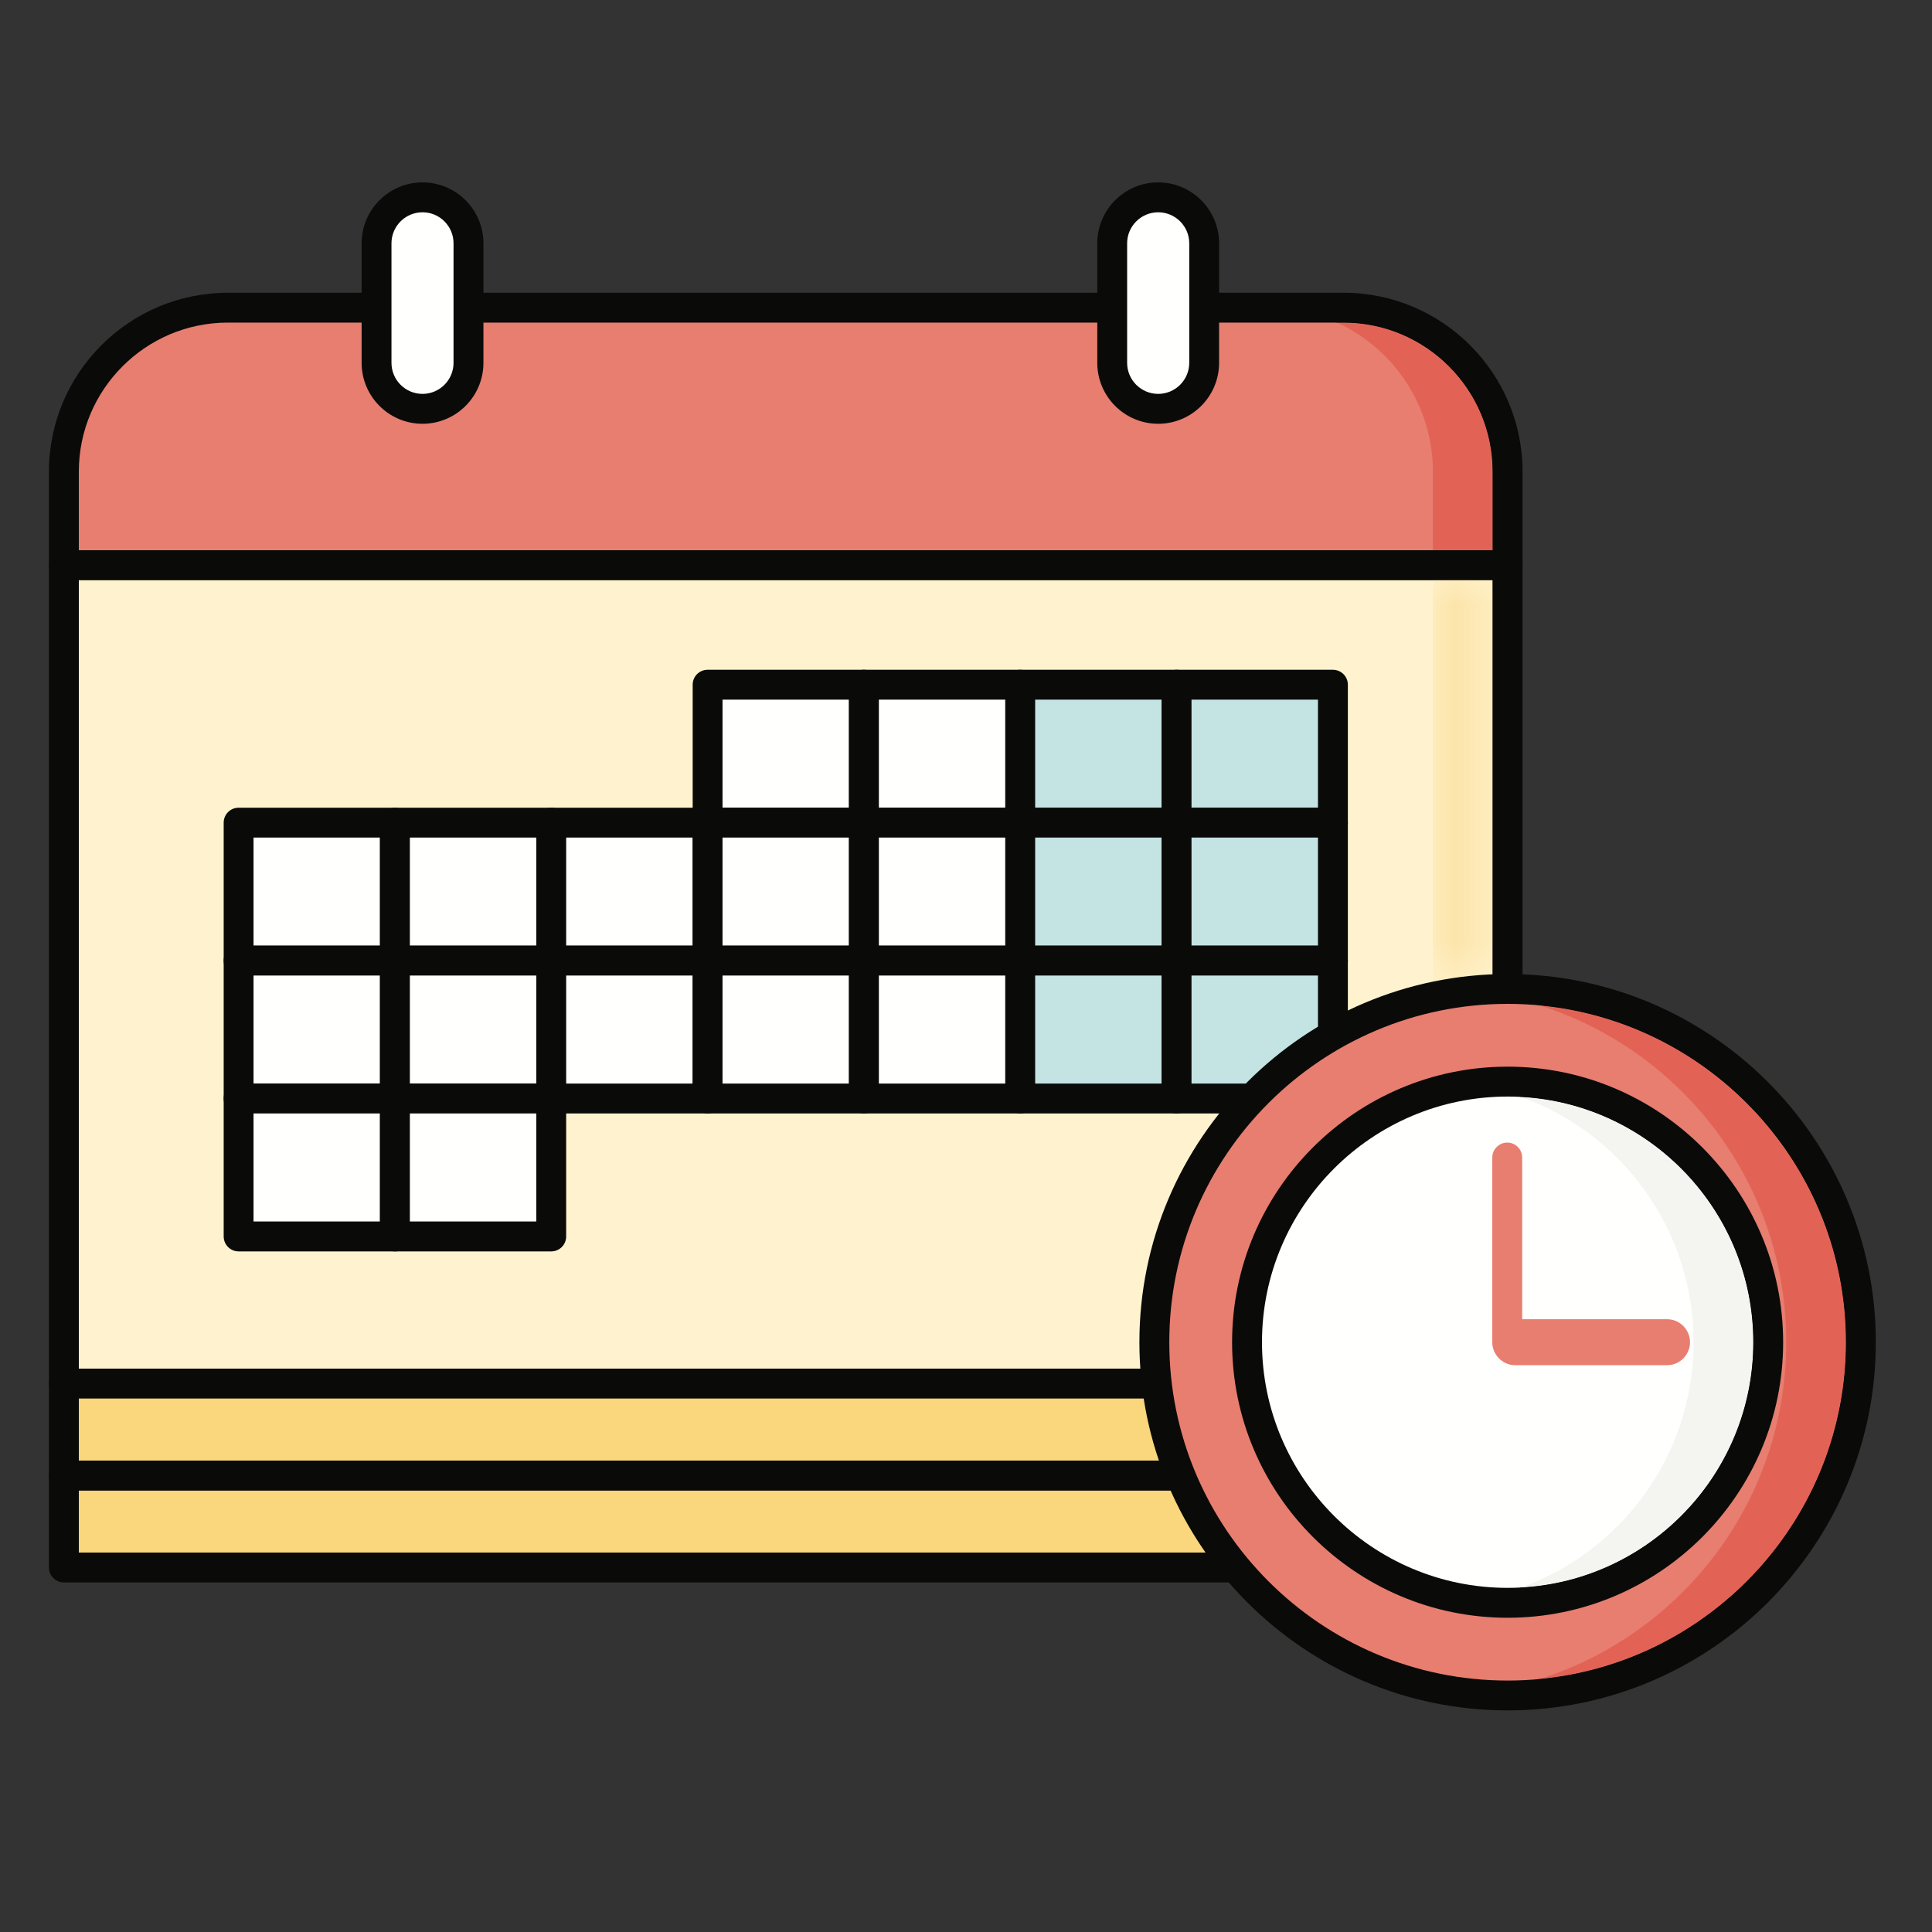
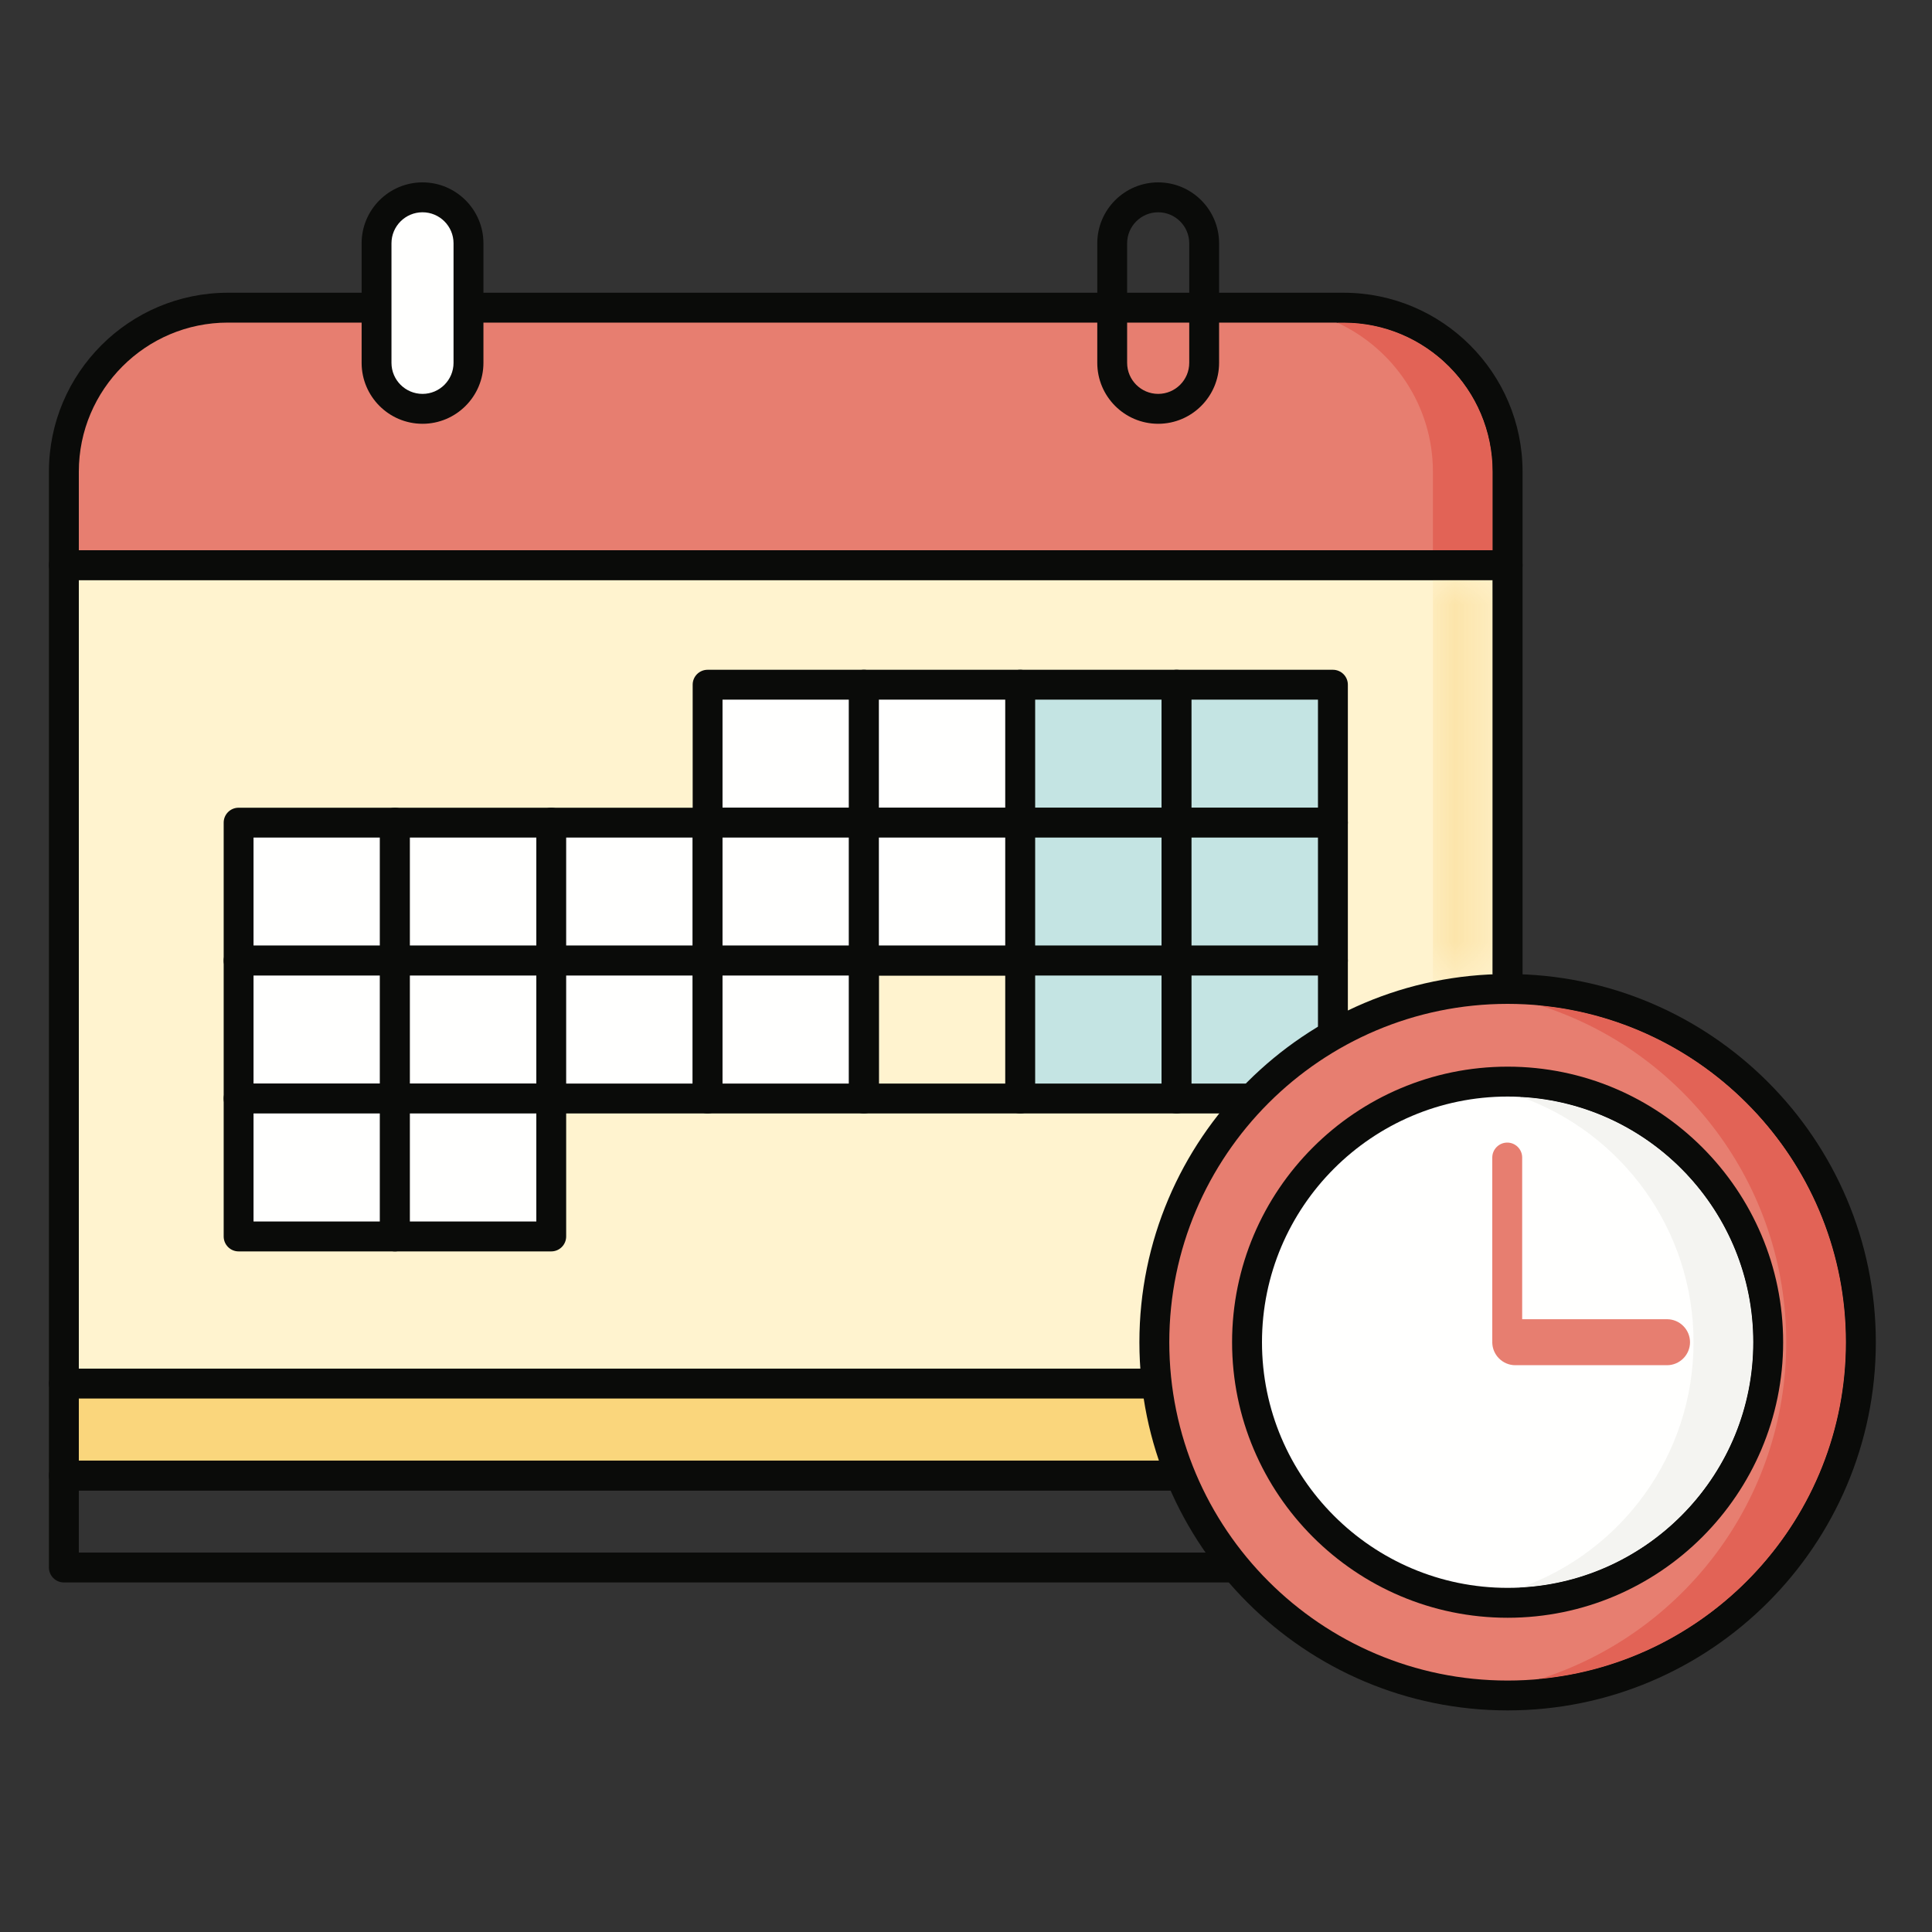
<svg xmlns="http://www.w3.org/2000/svg" xmlns:xlink="http://www.w3.org/1999/xlink" width="40px" height="40px" viewBox="0 0 40 40" version="1.1">
  <rect x="0" y="0" width="40" height="40" fill="#333333" stroke="none" />
  <title>Organiza</title>
  <defs>
    <path d="M0.052,8.323 L0.052,0.01 L1.289,0.01 L1.289,8.172 C0.867,8.189 0.454,8.24 0.052,8.323 L0.052,8.323 Z" id="path-1" />
  </defs>
  <g id="Organiza" stroke="none" stroke-width="1" fill="none" fill-rule="evenodd">
    <g id="Group" transform="translate(0, 3)">
      <g id="shutterstock_1254828208" transform="translate(0, -0)">
        <polygon id="Fill-21" fill="#FFF3CF" points="1.323 25.646 31.214 25.646 31.214 8.701 1.323 8.701" />
        <path d="M1.632,25.336 L30.904,25.336 L30.904,9.01 L1.632,9.01 L1.632,25.336 Z M31.214,25.955 L1.323,25.955 C1.152,25.955 1.013,25.816 1.013,25.646 L1.013,8.701 C1.013,8.53 1.152,8.392 1.323,8.392 L31.214,8.392 C31.384,8.392 31.523,8.53 31.523,8.701 L31.523,25.646 C31.523,25.816 31.384,25.955 31.214,25.955 L31.214,25.955 Z" id="Fill-22" fill="#0A0B09" />
        <g id="Group-25" transform="translate(29.615, 9)">
          <mask id="mask-2" fill="white">
            <use xlink:href="#path-1" />
          </mask>
          <g id="Clip-24" />
          <polygon id="Fill-23" fill="#FCE4A9" mask="url(#mask-2)" points="0.052 8.323 1.289 8.323 1.289 0.01 0.052 0.01" />
        </g>
        <path d="M30.904,17.172 L30.904,9.01 L31.214,9.01 L31.214,17.166 C31.11,17.166 31.007,17.168 30.904,17.172" id="Fill-26" fill="#0A0B09" />
-         <polygon id="Fill-27" fill="#FAD67C" points="1.323 29.453 31.214 29.453 31.214 27.55 1.323 27.55" />
        <path d="M1.632,29.144 L30.904,29.144 L30.904,27.859 L1.632,27.859 L1.632,29.144 Z M31.214,29.763 L1.323,29.763 C1.152,29.763 1.013,29.624 1.013,29.454 L1.013,27.55 C1.013,27.379 1.152,27.24 1.323,27.24 L31.214,27.24 C31.384,27.24 31.523,27.379 31.523,27.55 L31.523,29.454 C31.523,29.624 31.384,29.763 31.214,29.763 L31.214,29.763 Z" id="Fill-28" fill="#0A0B09" />
        <path d="M27.818,3.37 L4.718,3.37 C2.85,3.37 1.323,4.898 1.323,6.765 L1.323,8.701 L31.214,8.701 L31.214,6.765 C31.214,4.898 29.686,3.37 27.818,3.37" id="Fill-29" fill="#E77E70" />
        <path d="M1.632,8.392 L30.904,8.392 L30.904,6.765 C30.904,5.064 29.52,3.679 27.818,3.679 L4.718,3.679 C3.016,3.679 1.632,5.064 1.632,6.765 L1.632,8.392 M31.214,9.01 L1.323,9.01 C1.152,9.01 1.013,8.872 1.013,8.701 L1.013,6.765 C1.013,4.723 2.675,3.061 4.718,3.061 L27.818,3.061 C29.861,3.061 31.523,4.723 31.523,6.765 L31.523,8.701 C31.523,8.872 31.384,9.01 31.214,9.01" id="Fill-30" fill="#0A0B09" />
        <path d="M30.904,8.392 L29.667,8.392 L29.667,6.765 C29.667,5.401 28.852,4.218 27.684,3.679 L27.818,3.679 C29.52,3.679 30.904,5.064 30.904,6.765 L30.904,8.392" id="Fill-31" fill="#E26356" />
        <path d="M31.214,8.701 L29.667,8.701 L29.667,8.392 L30.904,8.392 L30.904,6.765 C30.904,5.064 29.52,3.679 27.818,3.679 L27.684,3.679 C27.253,3.481 26.775,3.37 26.272,3.37 L27.818,3.37 C29.686,3.37 31.214,4.898 31.214,6.765 L31.214,8.701" id="Fill-32" fill="#0A0B09" />
        <path d="M8.748,5.464 L8.748,5.464 C8.224,5.464 7.796,5.036 7.796,4.512 L7.796,2.037 C7.796,1.514 8.224,1.085 8.748,1.085 C9.271,1.085 9.7,1.514 9.7,2.037 L9.7,4.512 C9.7,5.036 9.271,5.464 8.748,5.464" id="Fill-33" fill="#FFFFFE" />
        <path d="M8.748,1.395 C8.393,1.395 8.105,1.683 8.105,2.037 L8.105,4.512 C8.105,4.867 8.393,5.155 8.748,5.155 C9.102,5.155 9.39,4.867 9.39,4.512 L9.39,2.037 C9.39,1.683 9.102,1.395 8.748,1.395 Z M8.748,5.774 C8.052,5.774 7.487,5.208 7.487,4.512 L7.487,2.037 C7.487,1.342 8.052,0.776 8.748,0.776 C9.443,0.776 10.009,1.342 10.009,2.037 L10.009,4.512 C10.009,5.208 9.443,5.774 8.748,5.774 L8.748,5.774 Z" id="Fill-34" fill="#0A0B09" />
-         <path d="M23.979,5.464 L23.979,5.464 C23.455,5.464 23.027,5.036 23.027,4.512 L23.027,2.037 C23.027,1.514 23.455,1.085 23.979,1.085 C24.502,1.085 24.931,1.514 24.931,2.037 L24.931,4.512 C24.931,5.036 24.502,5.464 23.979,5.464" id="Fill-35" fill="#FFFFFE" />
        <path d="M23.979,1.395 C23.625,1.395 23.336,1.683 23.336,2.037 L23.336,4.512 C23.336,4.867 23.625,5.155 23.979,5.155 C24.333,5.155 24.622,4.867 24.622,4.512 L24.622,2.037 C24.622,1.683 24.333,1.395 23.979,1.395 Z M23.979,5.774 C23.283,5.774 22.718,5.208 22.718,4.512 L22.718,2.037 C22.718,1.342 23.283,0.776 23.979,0.776 C24.674,0.776 25.24,1.342 25.24,2.037 L25.24,4.512 C25.24,5.208 24.674,5.774 23.979,5.774 L23.979,5.774 Z" id="Fill-36" fill="#0A0B09" />
        <polygon id="Fill-37" fill="#FFFFFE" points="4.94 16.888 8.177 16.888 8.177 14.032 4.94 14.032" />
        <path d="M5.249,16.579 L7.867,16.579 L7.867,14.341 L5.249,14.341 L5.249,16.579 Z M8.177,17.197 L4.94,17.197 C4.769,17.197 4.631,17.059 4.631,16.888 L4.631,14.032 C4.631,13.861 4.769,13.723 4.94,13.723 L8.177,13.723 C8.347,13.723 8.486,13.861 8.486,14.032 L8.486,16.888 C8.486,17.059 8.347,17.197 8.177,17.197 L8.177,17.197 Z" id="Fill-38" fill="#0A0B09" />
        <polygon id="Fill-39" fill="#FFFFFE" points="4.94 19.744 8.177 19.744 8.177 16.888 4.94 16.888" />
        <path d="M5.249,19.434 L7.867,19.434 L7.867,17.197 L5.249,17.197 L5.249,19.434 Z M8.177,20.053 L4.94,20.053 C4.769,20.053 4.631,19.914 4.631,19.744 L4.631,16.888 C4.631,16.717 4.769,16.579 4.94,16.579 L8.177,16.579 C8.347,16.579 8.486,16.717 8.486,16.888 L8.486,19.744 C8.486,19.914 8.347,20.053 8.177,20.053 L8.177,20.053 Z" id="Fill-40" fill="#0A0B09" />
        <polygon id="Fill-41" fill="#FFFFFE" points="4.94 22.599 8.177 22.599 8.177 19.744 4.94 19.744" />
        <path d="M5.249,22.29 L7.867,22.29 L7.867,20.053 L5.249,20.053 L5.249,22.29 Z M8.177,22.909 L4.94,22.909 C4.769,22.909 4.631,22.77 4.631,22.599 L4.631,19.744 C4.631,19.573 4.769,19.434 4.94,19.434 L8.177,19.434 C8.347,19.434 8.486,19.573 8.486,19.744 L8.486,22.599 C8.486,22.77 8.347,22.909 8.177,22.909 L8.177,22.909 Z" id="Fill-42" fill="#0A0B09" />
        <polygon id="Fill-43" fill="#FFFFFE" points="8.177 16.888 11.413 16.888 11.413 14.032 8.177 14.032" />
        <path d="M8.486,16.579 L11.104,16.579 L11.104,14.341 L8.486,14.341 L8.486,16.579 Z M11.413,17.197 L8.177,17.197 C8.006,17.197 7.867,17.059 7.867,16.888 L7.867,14.032 C7.867,13.861 8.006,13.723 8.177,13.723 L11.413,13.723 C11.584,13.723 11.722,13.861 11.722,14.032 L11.722,16.888 C11.722,17.059 11.584,17.197 11.413,17.197 L11.413,17.197 Z" id="Fill-44" fill="#0A0B09" />
        <polygon id="Fill-45" fill="#FFFFFE" points="8.177 19.744 11.413 19.744 11.413 16.888 8.177 16.888" />
        <path d="M8.486,19.434 L11.104,19.434 L11.104,17.197 L8.486,17.197 L8.486,19.434 Z M11.413,20.053 L8.177,20.053 C8.006,20.053 7.867,19.914 7.867,19.744 L7.867,16.888 C7.867,16.717 8.006,16.579 8.177,16.579 L11.413,16.579 C11.584,16.579 11.722,16.717 11.722,16.888 L11.722,19.744 C11.722,19.914 11.584,20.053 11.413,20.053 L11.413,20.053 Z" id="Fill-46" fill="#0A0B09" />
        <polygon id="Fill-47" fill="#FFFFFE" points="8.177 22.599 11.413 22.599 11.413 19.744 8.177 19.744" />
        <path d="M8.486,22.29 L11.104,22.29 L11.104,20.053 L8.486,20.053 L8.486,22.29 Z M11.413,22.909 L8.177,22.909 C8.006,22.909 7.867,22.77 7.867,22.599 L7.867,19.744 C7.867,19.573 8.006,19.434 8.177,19.434 L11.413,19.434 C11.584,19.434 11.722,19.573 11.722,19.744 L11.722,22.599 C11.722,22.77 11.584,22.909 11.413,22.909 L11.413,22.909 Z" id="Fill-48" fill="#0A0B09" />
        <polygon id="Fill-49" fill="#FFFFFE" points="11.413 16.888 14.65 16.888 14.65 14.032 11.413 14.032" />
        <path d="M11.722,16.579 L14.341,16.579 L14.341,14.341 L11.722,14.341 L11.722,16.579 Z M14.65,17.197 L11.413,17.197 C11.242,17.197 11.104,17.059 11.104,16.888 L11.104,14.032 C11.104,13.861 11.242,13.723 11.413,13.723 L14.65,13.723 C14.821,13.723 14.959,13.861 14.959,14.032 L14.959,16.888 C14.959,17.059 14.821,17.197 14.65,17.197 L14.65,17.197 Z" id="Fill-50" fill="#0A0B09" />
        <polygon id="Fill-51" fill="#FFFFFE" points="11.413 19.744 14.65 19.744 14.65 16.888 11.413 16.888" />
        <path d="M11.722,19.434 L14.341,19.434 L14.341,17.197 L11.722,17.197 L11.722,19.434 Z M14.65,20.053 L11.413,20.053 C11.242,20.053 11.104,19.914 11.104,19.744 L11.104,16.888 C11.104,16.717 11.242,16.579 11.413,16.579 L14.65,16.579 C14.821,16.579 14.959,16.717 14.959,16.888 L14.959,19.744 C14.959,19.914 14.821,20.053 14.65,20.053 L14.65,20.053 Z" id="Fill-52" fill="#0A0B09" />
        <polygon id="Fill-53" fill="#FFFFFE" points="14.65 14.032 17.886 14.032 17.886 11.176 14.65 11.176" />
        <path d="M14.959,13.723 L17.577,13.723 L17.577,11.485 L14.959,11.485 L14.959,13.723 Z M17.886,14.341 L14.65,14.341 C14.479,14.341 14.341,14.203 14.341,14.032 L14.341,11.176 C14.341,11.005 14.479,10.867 14.65,10.867 L17.886,10.867 C18.057,10.867 18.196,11.005 18.196,11.176 L18.196,14.032 C18.196,14.203 18.057,14.341 17.886,14.341 L17.886,14.341 Z" id="Fill-54" fill="#0A0B09" />
        <polygon id="Fill-55" fill="#FFFFFE" points="14.65 16.888 17.886 16.888 17.886 14.032 14.65 14.032" />
        <path d="M14.959,16.579 L17.577,16.579 L17.577,14.341 L14.959,14.341 L14.959,16.579 Z M17.886,17.197 L14.65,17.197 C14.479,17.197 14.341,17.059 14.341,16.888 L14.341,14.032 C14.341,13.861 14.479,13.723 14.65,13.723 L17.886,13.723 C18.057,13.723 18.196,13.861 18.196,14.032 L18.196,16.888 C18.196,17.059 18.057,17.197 17.886,17.197 L17.886,17.197 Z" id="Fill-56" fill="#0A0B09" />
        <polygon id="Fill-57" fill="#FFFFFE" points="14.65 19.744 17.886 19.744 17.886 16.888 14.65 16.888" />
        <path d="M14.959,19.434 L17.577,19.434 L17.577,17.197 L14.959,17.197 L14.959,19.434 Z M17.886,20.053 L14.65,20.053 C14.479,20.053 14.341,19.914 14.341,19.744 L14.341,16.888 C14.341,16.717 14.479,16.579 14.65,16.579 L17.886,16.579 C18.057,16.579 18.196,16.717 18.196,16.888 L18.196,19.744 C18.196,19.914 18.057,20.053 17.886,20.053 L17.886,20.053 Z" id="Fill-58" fill="#0A0B09" />
        <polygon id="Fill-59" fill="#FFFFFE" points="17.886 14.032 21.123 14.032 21.123 11.176 17.886 11.176" />
-         <path d="M18.196,13.723 L20.814,13.723 L20.814,11.485 L18.196,11.485 L18.196,13.723 Z M21.123,14.341 L17.886,14.341 C17.716,14.341 17.577,14.203 17.577,14.032 L17.577,11.176 C17.577,11.005 17.716,10.867 17.886,10.867 L21.123,10.867 C21.294,10.867 21.432,11.005 21.432,11.176 L21.432,14.032 C21.432,14.203 21.294,14.341 21.123,14.341 L21.123,14.341 Z" id="Fill-60" fill="#0A0B09" />
+         <path d="M18.196,13.723 L20.814,13.723 L20.814,11.485 L18.196,11.485 L18.196,13.723 M21.123,14.341 L17.886,14.341 C17.716,14.341 17.577,14.203 17.577,14.032 L17.577,11.176 C17.577,11.005 17.716,10.867 17.886,10.867 L21.123,10.867 C21.294,10.867 21.432,11.005 21.432,11.176 L21.432,14.032 C21.432,14.203 21.294,14.341 21.123,14.341 L21.123,14.341 Z" id="Fill-60" fill="#0A0B09" />
        <polygon id="Fill-61" fill="#FFFFFE" points="17.886 16.888 21.123 16.888 21.123 14.032 17.886 14.032" />
        <path d="M18.196,16.579 L20.814,16.579 L20.814,14.341 L18.196,14.341 L18.196,16.579 Z M21.123,17.197 L17.886,17.197 C17.716,17.197 17.577,17.059 17.577,16.888 L17.577,14.032 C17.577,13.861 17.716,13.723 17.886,13.723 L21.123,13.723 C21.294,13.723 21.432,13.861 21.432,14.032 L21.432,16.888 C21.432,17.059 21.294,17.197 21.123,17.197 L21.123,17.197 Z" id="Fill-62" fill="#0A0B09" />
-         <polygon id="Fill-63" fill="#FFFFFE" points="17.886 19.744 21.123 19.744 21.123 16.888 17.886 16.888" />
        <path d="M18.196,19.434 L20.814,19.434 L20.814,17.197 L18.196,17.197 L18.196,19.434 Z M21.123,20.053 L17.886,20.053 C17.716,20.053 17.577,19.914 17.577,19.744 L17.577,16.888 C17.577,16.717 17.716,16.579 17.886,16.579 L21.123,16.579 C21.294,16.579 21.432,16.717 21.432,16.888 L21.432,19.744 C21.432,19.914 21.294,20.053 21.123,20.053 L21.123,20.053 Z" id="Fill-64" fill="#0A0B09" />
        <polygon id="Fill-65" fill="#C4E4E3" points="21.123 14.032 24.36 14.032 24.36 11.176 21.123 11.176" />
        <path d="M21.432,13.723 L24.05,13.723 L24.05,11.485 L21.432,11.485 L21.432,13.723 Z M24.36,14.341 L21.123,14.341 C20.952,14.341 20.814,14.203 20.814,14.032 L20.814,11.176 C20.814,11.005 20.952,10.867 21.123,10.867 L24.36,10.867 C24.53,10.867 24.669,11.005 24.669,11.176 L24.669,14.032 C24.669,14.203 24.53,14.341 24.36,14.341 L24.36,14.341 Z" id="Fill-66" fill="#0A0B09" />
        <polygon id="Fill-67" fill="#C4E4E3" points="21.123 16.888 24.36 16.888 24.36 14.032 21.123 14.032" />
        <path d="M21.432,16.579 L24.05,16.579 L24.05,14.341 L21.432,14.341 L21.432,16.579 Z M24.36,17.197 L21.123,17.197 C20.952,17.197 20.814,17.059 20.814,16.888 L20.814,14.032 C20.814,13.861 20.952,13.723 21.123,13.723 L24.36,13.723 C24.53,13.723 24.669,13.861 24.669,14.032 L24.669,16.888 C24.669,17.059 24.53,17.197 24.36,17.197 L24.36,17.197 Z" id="Fill-68" fill="#0A0B09" />
        <polygon id="Fill-69" fill="#C4E4E3" points="21.123 19.744 24.36 19.744 24.36 16.888 21.123 16.888" />
        <path d="M21.432,19.434 L24.05,19.434 L24.05,17.197 L21.432,17.197 L21.432,19.434 Z M24.36,20.053 L21.123,20.053 C20.952,20.053 20.814,19.914 20.814,19.744 L20.814,16.888 C20.814,16.717 20.952,16.579 21.123,16.579 L24.36,16.579 C24.53,16.579 24.669,16.717 24.669,16.888 L24.669,19.744 C24.669,19.914 24.53,20.053 24.36,20.053 L24.36,20.053 Z" id="Fill-70" fill="#0A0B09" />
        <polygon id="Fill-71" fill="#C4E4E3" points="24.36 14.032 27.596 14.032 27.596 11.176 24.36 11.176" />
        <path d="M24.669,13.723 L27.287,13.723 L27.287,11.485 L24.669,11.485 L24.669,13.723 Z M27.596,14.341 L24.36,14.341 C24.189,14.341 24.05,14.203 24.05,14.032 L24.05,11.176 C24.05,11.005 24.189,10.867 24.36,10.867 L27.596,10.867 C27.767,10.867 27.906,11.005 27.906,11.176 L27.906,14.032 C27.906,14.203 27.767,14.341 27.596,14.341 L27.596,14.341 Z" id="Fill-72" fill="#0A0B09" />
        <polygon id="Fill-73" fill="#C4E4E3" points="24.36 16.888 27.596 16.888 27.596 14.032 24.36 14.032" />
        <path d="M24.669,16.579 L27.287,16.579 L27.287,14.341 L24.669,14.341 L24.669,16.579 Z M27.596,17.197 L24.36,17.197 C24.189,17.197 24.05,17.059 24.05,16.888 L24.05,14.032 C24.05,13.861 24.189,13.723 24.36,13.723 L27.596,13.723 C27.767,13.723 27.906,13.861 27.906,14.032 L27.906,16.888 C27.906,17.059 27.767,17.197 27.596,17.197 L27.596,17.197 Z" id="Fill-74" fill="#0A0B09" />
        <polygon id="Fill-75" fill="#C4E4E3" points="24.36 19.744 27.596 19.744 27.596 16.888 24.36 16.888" />
        <path d="M24.669,19.434 L27.287,19.434 L27.287,17.197 L24.669,17.197 L24.669,19.434 Z M27.596,20.053 L24.36,20.053 C24.189,20.053 24.05,19.914 24.05,19.744 L24.05,16.888 C24.05,16.717 24.189,16.579 24.36,16.579 L27.596,16.579 C27.767,16.579 27.906,16.717 27.906,16.888 L27.906,19.744 C27.906,19.914 27.767,20.053 27.596,20.053 L27.596,20.053 Z" id="Fill-76" fill="#0A0B09" />
        <polyline id="Fill-77" fill="#FAD67C" points="27.596 25.646 1.323 25.646 1.323 27.55 31.214 27.55 31.214 22.028 27.596 25.646" />
        <path d="M1.632,27.24 L30.904,27.24 L30.904,22.775 L27.815,25.864 C27.757,25.922 27.678,25.955 27.596,25.955 L1.632,25.955 L1.632,27.24 Z M31.214,27.859 L1.323,27.859 C1.152,27.859 1.013,27.72 1.013,27.55 L1.013,25.646 C1.013,25.475 1.152,25.336 1.323,25.336 L27.468,25.336 L30.995,21.81 C31.083,21.721 31.216,21.695 31.332,21.743 C31.448,21.79 31.523,21.903 31.523,22.028 L31.523,27.55 C31.523,27.72 31.384,27.859 31.214,27.859 L31.214,27.859 Z" id="Fill-78" fill="#0A0B09" />
        <polyline id="Fill-79" fill="#FFFFFE" points="27.596 25.646 31.214 22.028 27.596 22.028 27.596 25.646" />
        <path d="M27.906,22.338 L27.906,24.899 L30.467,22.338 L27.906,22.338 Z M27.596,25.955 C27.556,25.955 27.516,25.947 27.478,25.931 C27.362,25.884 27.287,25.771 27.287,25.646 L27.287,22.028 C27.287,21.858 27.426,21.719 27.596,21.719 L31.214,21.719 C31.339,21.719 31.452,21.794 31.499,21.91 C31.547,22.026 31.521,22.159 31.432,22.247 L27.815,25.864 C27.756,25.924 27.677,25.955 27.596,25.955 L27.596,25.955 Z" id="Fill-80" fill="#0A0B09" />
        <path d="M38.528,24.789 C38.528,28.828 35.253,32.103 31.214,32.103 C27.174,32.103 23.9,28.828 23.9,24.789 C23.9,20.749 27.174,17.475 31.214,17.475 C35.253,17.475 38.528,20.749 38.528,24.789" id="Fill-81" fill="#E77E70" />
        <path d="M31.214,17.784 C27.351,17.784 24.209,20.927 24.209,24.789 C24.209,28.651 27.351,31.794 31.214,31.794 C35.076,31.794 38.219,28.651 38.219,24.789 C38.219,20.927 35.076,17.784 31.214,17.784 M31.214,32.412 C27.01,32.412 23.59,28.993 23.59,24.789 C23.59,20.585 27.01,17.166 31.214,17.166 C35.417,17.166 38.837,20.585 38.837,24.789 C38.837,28.993 35.417,32.412 31.214,32.412" id="Fill-82" fill="#0A0B09" />
        <path d="M31.877,31.763 C34.837,30.826 36.982,28.058 36.982,24.789 C36.982,21.52 34.837,18.752 31.878,17.815 C35.43,18.151 38.219,21.15 38.219,24.789 C38.219,28.428 35.43,31.427 31.877,31.763" id="Fill-83" fill="#E26356" />
        <path d="M31.214,32.103 C30.952,32.103 30.695,32.089 30.441,32.062 C30.936,32.01 31.417,31.909 31.877,31.763 C35.43,31.427 38.219,28.428 38.219,24.789 C38.219,21.15 35.43,18.151 31.878,17.815 C31.417,17.669 30.936,17.568 30.441,17.516 C30.695,17.489 30.952,17.475 31.214,17.475 C35.253,17.475 38.528,20.749 38.528,24.789 C38.528,28.828 35.253,32.103 31.214,32.103" id="Fill-84" fill="#0A0B09" />
        <path d="M36.609,24.789 C36.609,27.769 34.193,30.184 31.214,30.184 C28.234,30.184 25.818,27.769 25.818,24.789 C25.818,21.809 28.234,19.394 31.214,19.394 C34.193,19.394 36.609,21.809 36.609,24.789" id="Fill-85" fill="#FFFFFE" />
        <path d="M31.214,19.703 C28.409,19.703 26.128,21.985 26.128,24.789 C26.128,27.593 28.409,29.875 31.214,29.875 C34.018,29.875 36.3,27.593 36.3,24.789 C36.3,21.985 34.018,19.703 31.214,19.703 M31.214,30.494 C28.068,30.494 25.509,27.934 25.509,24.789 C25.509,21.643 28.068,19.084 31.214,19.084 C34.359,19.084 36.918,21.643 36.918,24.789 C36.918,27.934 34.359,30.494 31.214,30.494" id="Fill-86" fill="#0A0B09" />
        <path d="M31.49,29.868 C33.573,29.12 35.063,27.129 35.063,24.789 C35.063,22.449 33.573,20.458 31.49,19.71 C34.167,19.854 36.3,22.077 36.3,24.789 C36.3,27.501 34.166,29.724 31.49,29.868" id="Fill-87" fill="#F4F4F1" />
        <path d="M31.214,30.184 C30.951,30.184 30.693,30.165 30.441,30.128 C30.803,30.076 31.154,29.988 31.49,29.868 C34.166,29.724 36.3,27.501 36.3,24.789 C36.3,22.077 34.167,19.854 31.49,19.71 C31.155,19.59 30.803,19.502 30.441,19.45 C30.693,19.413 30.951,19.394 31.214,19.394 C34.193,19.394 36.609,21.809 36.609,24.789 C36.609,27.769 34.193,30.184 31.214,30.184" id="Fill-88" fill="#0A0B09" />
        <path d="M31.206,20.656 L31.206,20.656 C31.036,20.656 30.896,20.795 30.896,20.965 L30.896,24.725 C30.896,24.896 31.036,25.035 31.206,25.035 C31.376,25.035 31.515,24.896 31.515,24.725 L31.515,20.965 C31.515,20.795 31.376,20.656 31.206,20.656" id="Fill-89" fill="#E77E70" />
        <path d="M34.514,24.313 L31.372,24.313 C31.111,24.313 30.896,24.527 30.896,24.789 C30.896,25.051 31.111,25.265 31.372,25.265 L34.514,25.265 C34.776,25.265 34.99,25.051 34.99,24.789 C34.99,24.527 34.776,24.313 34.514,24.313" id="Fill-90" fill="#E77E70" />
      </g>
    </g>
  </g>
</svg>